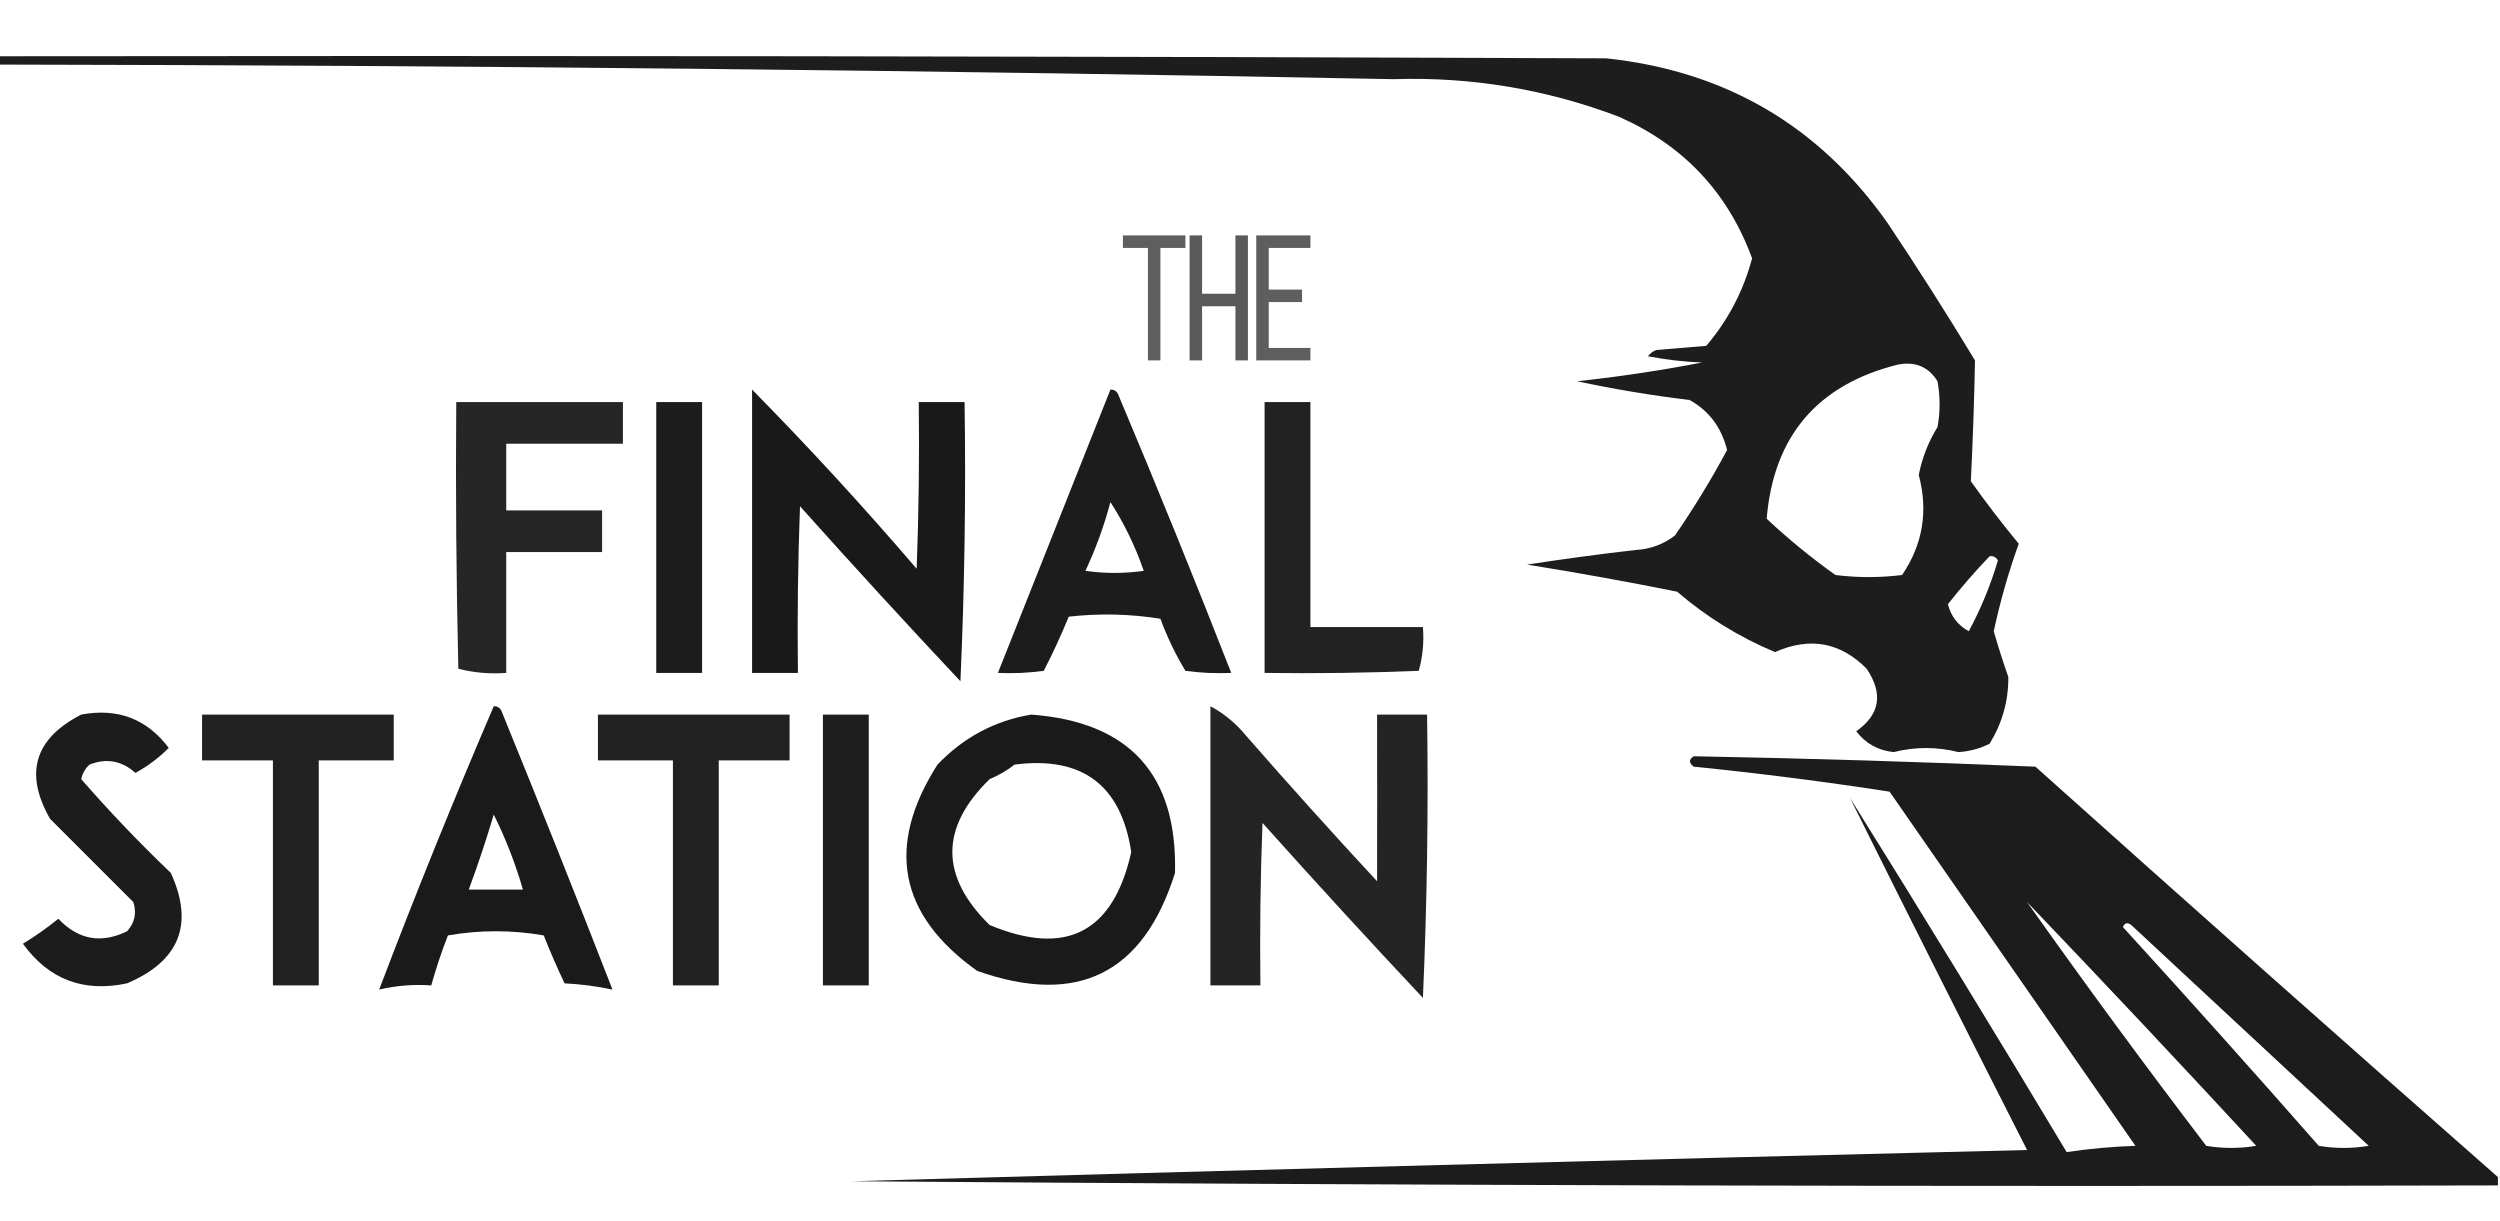
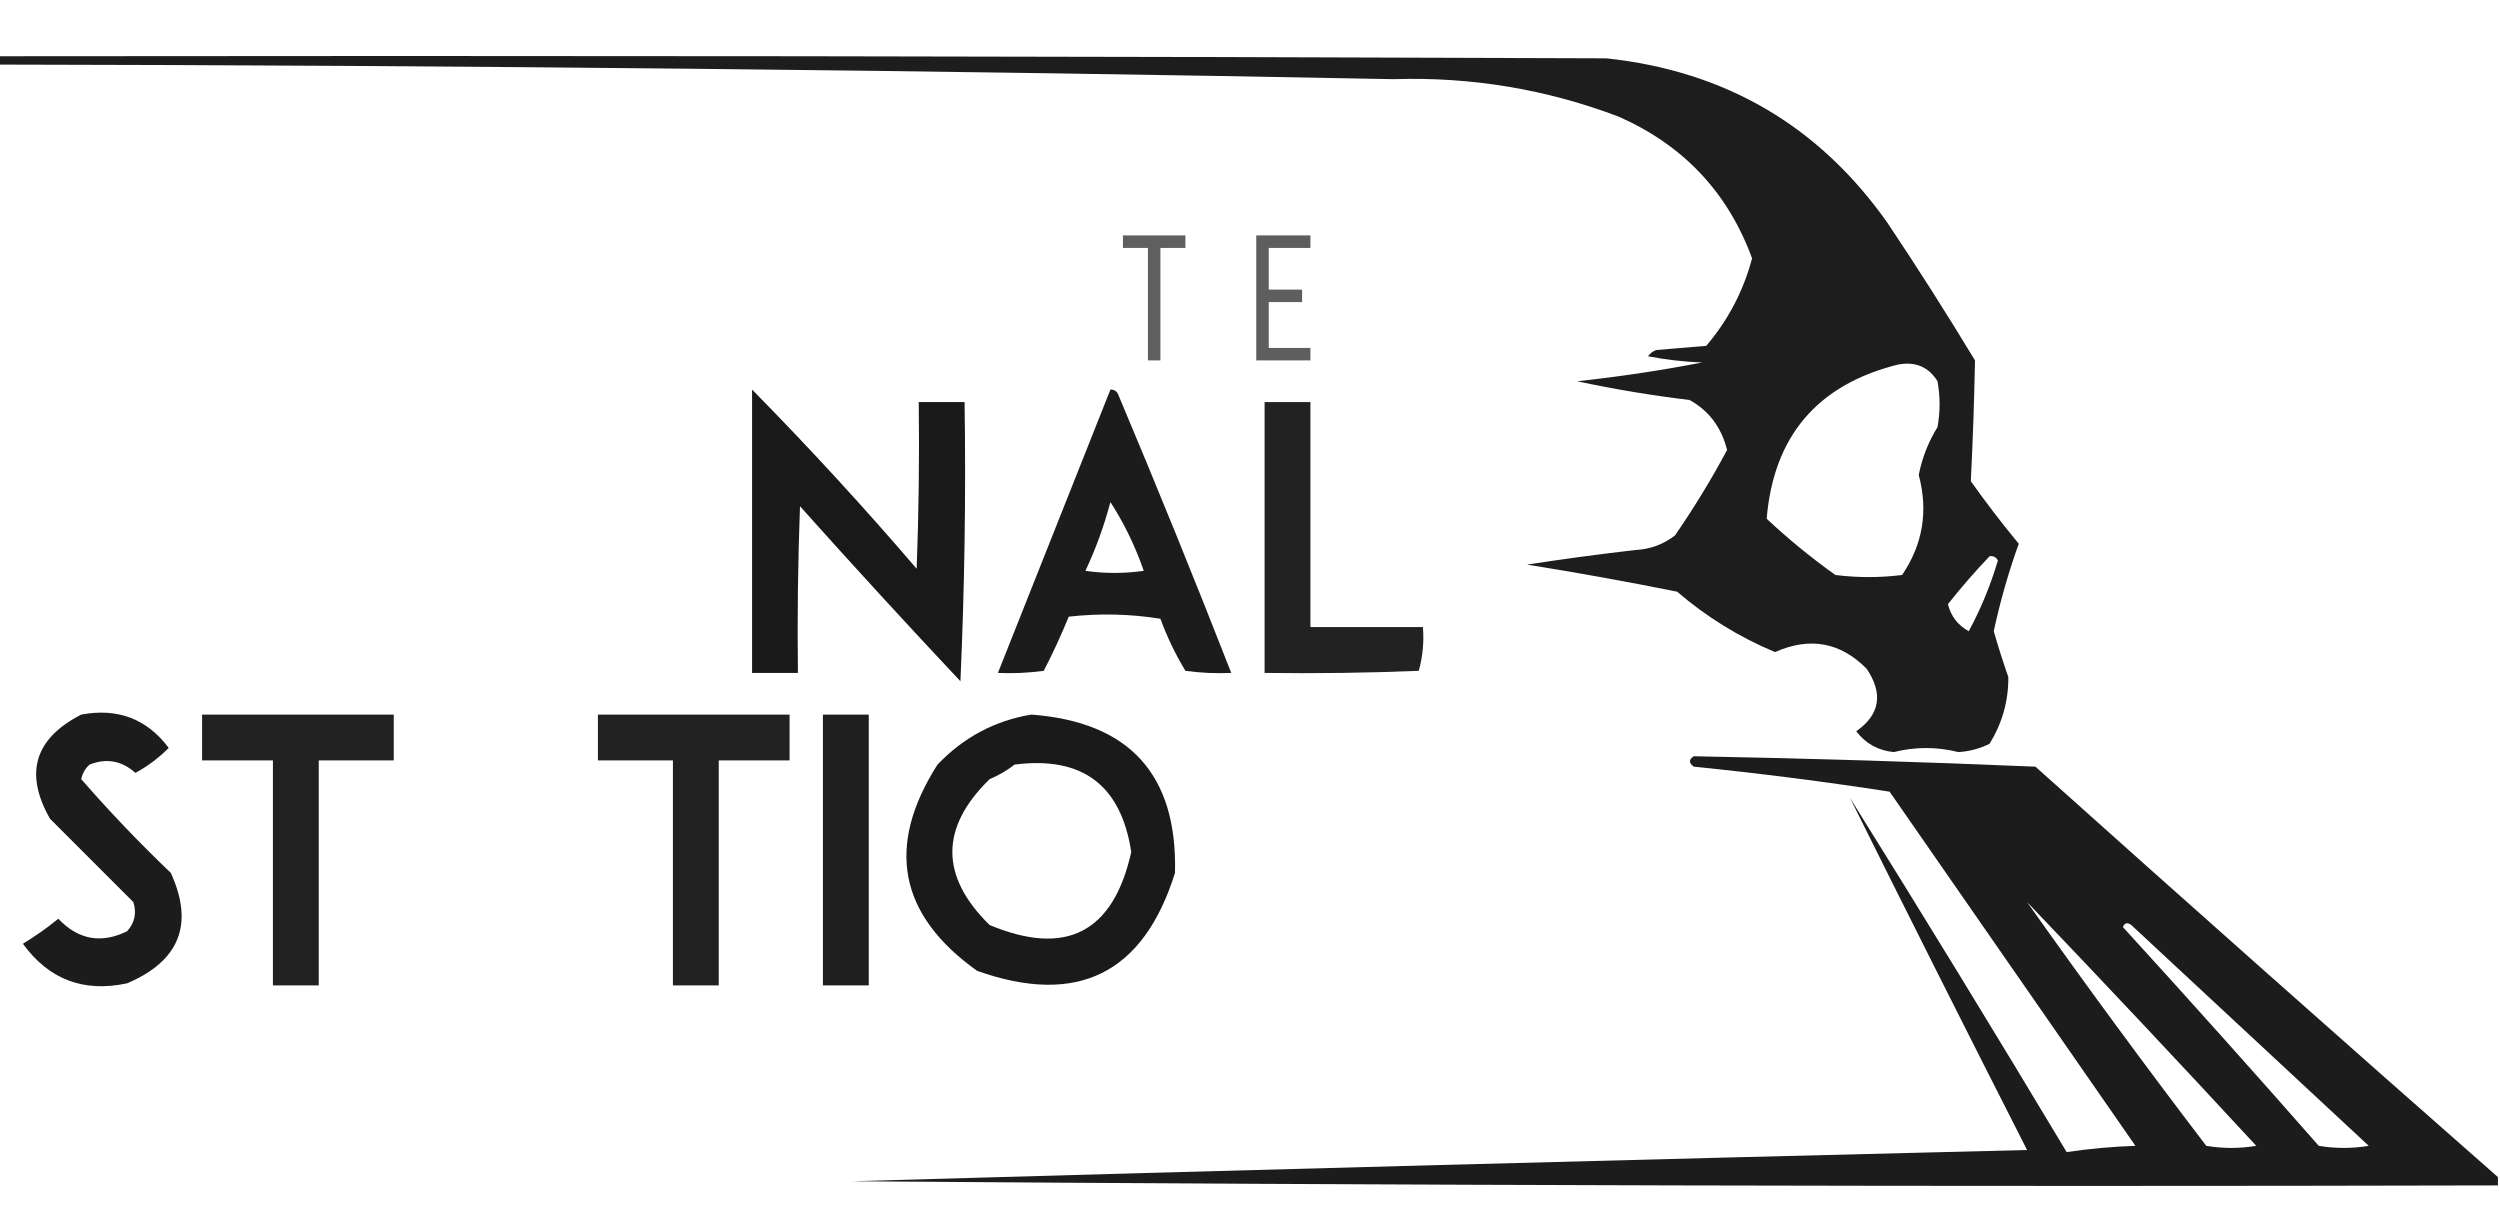
<svg xmlns="http://www.w3.org/2000/svg" version="1.1" width="600px" height="293px" style="shape-rendering:geometricPrecision; text-rendering:geometricPrecision; image-rendering:optimizeQuality; fill-rule:evenodd; clip-rule:evenodd">
  <g>
    <path style="opacity:0.884" fill="#000000" d="M -0.5,13.5 C 128.167,13.333 256.834,13.5 385.5,14C 414.092,17.036 436.592,30.203 453,53.5C 460.25,64.331 467.25,75.331 474,86.5C 473.813,96.177 473.48,105.843 473,115.5C 476.675,120.668 480.508,125.668 484.5,130.5C 482.035,137.36 480.035,144.36 478.5,151.5C 479.56,155.181 480.727,158.847 482,162.5C 482.043,168.212 480.543,173.545 477.5,178.5C 475.137,179.677 472.637,180.343 470,180.5C 464.83,179.203 459.664,179.203 454.5,180.5C 450.743,180.123 447.743,178.457 445.5,175.5C 451.194,171.502 452.027,166.502 448,160.5C 441.688,154.129 434.355,152.795 426,156.5C 417.403,152.903 409.57,148.07 402.5,142C 390.54,139.601 378.54,137.434 366.5,135.5C 375.14,134.17 383.807,133.003 392.5,132C 396.076,131.81 399.242,130.643 402,128.5C 406.55,121.9 410.716,115.067 414.5,108C 413.148,102.571 410.148,98.571 405.5,96C 396.394,94.905 387.394,93.405 378.5,91.5C 388.565,90.419 398.565,88.919 408.5,87C 404.129,86.828 399.796,86.328 395.5,85.5C 396.025,84.808 396.692,84.308 397.5,84C 401.5,83.667 405.5,83.333 409.5,83C 414.74,76.855 418.406,69.855 420.5,62C 414.7,46.197 404.034,34.864 388.5,28C 371.13,21.411 353.13,18.411 334.5,19C 222.843,16.848 111.177,15.681 -0.5,15.5C -0.5,14.833 -0.5,14.167 -0.5,13.5 Z M 455.5,87.5 C 459.684,86.704 462.85,88.037 465,91.5C 465.667,95.167 465.667,98.833 465,102.5C 462.799,106.066 461.299,109.9 460.5,114C 462.812,122.668 461.479,130.668 456.5,138C 451.167,138.667 445.833,138.667 440.5,138C 434.709,133.878 429.209,129.378 424,124.5C 425.668,104.664 436.168,92.331 455.5,87.5 Z M 477.5,133.5 C 478.376,133.369 479.043,133.702 479.5,134.5C 477.744,140.443 475.411,146.109 472.5,151.5C 469.893,150.059 468.226,147.893 467.5,145C 470.656,141.011 473.989,137.177 477.5,133.5 Z" />
  </g>
  <g>
    <path style="opacity:0.628" fill="#000000" d="M 269.5,56.5 C 274.5,56.5 279.5,56.5 284.5,56.5C 284.5,57.5 284.5,58.5 284.5,59.5C 282.5,59.5 280.5,59.5 278.5,59.5C 278.5,68.5 278.5,77.5 278.5,86.5C 277.5,86.5 276.5,86.5 275.5,86.5C 275.5,77.5 275.5,68.5 275.5,59.5C 273.5,59.5 271.5,59.5 269.5,59.5C 269.5,58.5 269.5,57.5 269.5,56.5 Z" />
  </g>
  <g>
-     <path style="opacity:0.648" fill="#000000" d="M 285.5,56.5 C 286.5,56.5 287.5,56.5 288.5,56.5C 288.5,61.167 288.5,65.833 288.5,70.5C 291.167,70.5 293.833,70.5 296.5,70.5C 296.5,65.833 296.5,61.167 296.5,56.5C 297.5,56.5 298.5,56.5 299.5,56.5C 299.5,66.5 299.5,76.5 299.5,86.5C 298.5,86.5 297.5,86.5 296.5,86.5C 296.5,82.167 296.5,77.833 296.5,73.5C 293.833,73.5 291.167,73.5 288.5,73.5C 288.5,77.833 288.5,82.167 288.5,86.5C 287.5,86.5 286.5,86.5 285.5,86.5C 285.5,76.5 285.5,66.5 285.5,56.5 Z" />
-   </g>
+     </g>
  <g>
    <path style="opacity:0.632" fill="#000000" d="M 301.5,56.5 C 305.833,56.5 310.167,56.5 314.5,56.5C 314.5,57.5 314.5,58.5 314.5,59.5C 311.167,59.5 307.833,59.5 304.5,59.5C 304.5,62.833 304.5,66.167 304.5,69.5C 307.167,69.5 309.833,69.5 312.5,69.5C 312.5,70.5 312.5,71.5 312.5,72.5C 309.833,72.5 307.167,72.5 304.5,72.5C 304.5,76.167 304.5,79.833 304.5,83.5C 307.833,83.5 311.167,83.5 314.5,83.5C 314.5,84.5 314.5,85.5 314.5,86.5C 310.167,86.5 305.833,86.5 301.5,86.5C 301.5,76.5 301.5,66.5 301.5,56.5 Z" />
  </g>
  <g>
    <path style="opacity:0.902" fill="#000000" d="M 180.5,93.5 C 194.099,107.307 207.266,121.64 220,136.5C 220.5,123.171 220.667,109.837 220.5,96.5C 224.167,96.5 227.833,96.5 231.5,96.5C 231.833,118.843 231.5,141.177 230.5,163.5C 217.511,149.676 204.677,135.676 192,121.5C 191.5,134.829 191.333,148.163 191.5,161.5C 187.833,161.5 184.167,161.5 180.5,161.5C 180.5,138.833 180.5,116.167 180.5,93.5 Z" />
  </g>
  <g>
    <path style="opacity:0.889" fill="#000000" d="M 266.5,93.5 C 267.497,93.47 268.164,93.97 268.5,95C 277.803,117.082 286.803,139.249 295.5,161.5C 291.818,161.665 288.152,161.499 284.5,161C 282.115,157.062 280.115,152.896 278.5,148.5C 271.189,147.335 263.856,147.169 256.5,148C 254.694,152.418 252.694,156.751 250.5,161C 246.848,161.499 243.182,161.665 239.5,161.5C 248.494,138.844 257.494,116.177 266.5,93.5 Z M 266.5,120.5 C 269.792,125.587 272.459,131.087 274.5,137C 269.833,137.667 265.167,137.667 260.5,137C 262.998,131.673 264.998,126.173 266.5,120.5 Z" />
  </g>
  <g>
-     <path style="opacity:0.851" fill="#000000" d="M 109.5,96.5 C 122.833,96.5 136.167,96.5 149.5,96.5C 149.5,99.833 149.5,103.167 149.5,106.5C 140.167,106.5 130.833,106.5 121.5,106.5C 121.5,111.833 121.5,117.167 121.5,122.5C 129.167,122.5 136.833,122.5 144.5,122.5C 144.5,125.833 144.5,129.167 144.5,132.5C 136.833,132.5 129.167,132.5 121.5,132.5C 121.5,142.167 121.5,151.833 121.5,161.5C 117.563,161.793 113.73,161.46 110,160.5C 109.5,139.169 109.333,117.836 109.5,96.5 Z" />
-   </g>
+     </g>
  <g>
-     <path style="opacity:0.883" fill="#000000" d="M 157.5,96.5 C 161.167,96.5 164.833,96.5 168.5,96.5C 168.5,118.167 168.5,139.833 168.5,161.5C 164.833,161.5 161.167,161.5 157.5,161.5C 157.5,139.833 157.5,118.167 157.5,96.5 Z" />
-   </g>
+     </g>
  <g>
    <path style="opacity:0.867" fill="#000000" d="M 303.5,96.5 C 307.167,96.5 310.833,96.5 314.5,96.5C 314.5,114.5 314.5,132.5 314.5,150.5C 323.5,150.5 332.5,150.5 341.5,150.5C 341.789,154.106 341.456,157.606 340.5,161C 328.171,161.5 315.838,161.667 303.5,161.5C 303.5,139.833 303.5,118.167 303.5,96.5 Z" />
  </g>
  <g>
-     <path style="opacity:0.896" fill="#000000" d="M 118.5,169.5 C 119.497,169.47 120.164,169.97 120.5,171C 129.572,193.245 138.405,215.412 147,237.5C 143.255,236.703 139.421,236.203 135.5,236C 133.704,232.24 132.038,228.407 130.5,224.5C 122.833,223.167 115.167,223.167 107.5,224.5C 105.957,228.461 104.624,232.461 103.5,236.5C 99.233,236.203 95.066,236.536 91,237.5C 99.643,214.762 108.81,192.096 118.5,169.5 Z M 118.5,195.5 C 121.353,201.22 123.686,207.22 125.5,213.5C 121.167,213.5 116.833,213.5 112.5,213.5C 114.698,207.574 116.698,201.574 118.5,195.5 Z" />
-   </g>
+     </g>
  <g>
-     <path style="opacity:0.857" fill="#000000" d="M 290.5,169.5 C 293.731,171.22 296.564,173.553 299,176.5C 309.315,188.316 319.815,199.983 330.5,211.5C 330.531,198.444 330.531,185.11 330.5,171.5C 334.5,171.5 338.5,171.5 342.5,171.5C 342.833,194.176 342.5,216.843 341.5,239.5C 328.511,225.676 315.677,211.676 303,197.5C 302.5,210.496 302.333,223.496 302.5,236.5C 298.5,236.5 294.5,236.5 290.5,236.5C 290.5,214.167 290.5,191.833 290.5,169.5 Z" />
-   </g>
+     </g>
  <g>
    <path style="opacity:0.89" fill="#000000" d="M 19.5,171.5 C 28.257,169.859 35.257,172.526 40.5,179.5C 38.116,181.885 35.45,183.885 32.5,185.5C 29.239,182.568 25.572,181.901 21.5,183.5C 20.447,184.438 19.78,185.605 19.5,187C 26.262,194.765 33.428,202.265 41,209.5C 46.608,221.801 43.108,230.634 30.5,236C 20.044,238.239 11.71,235.073 5.5,226.5C 8.483,224.68 11.316,222.68 14,220.5C 18.782,225.547 24.282,226.547 30.5,223.5C 32.339,221.473 32.839,219.14 32,216.5C 25.36,209.86 18.694,203.194 12,196.5C 5.785,185.588 8.285,177.255 19.5,171.5 Z" />
  </g>
  <g>
    <path style="opacity:0.868" fill="#000000" d="M 48.5,171.5 C 63.833,171.5 79.167,171.5 94.5,171.5C 94.5,175.167 94.5,178.833 94.5,182.5C 88.5,182.5 82.5,182.5 76.5,182.5C 76.5,200.5 76.5,218.5 76.5,236.5C 72.833,236.5 69.167,236.5 65.5,236.5C 65.5,218.5 65.5,200.5 65.5,182.5C 59.833,182.5 54.167,182.5 48.5,182.5C 48.5,178.833 48.5,175.167 48.5,171.5 Z" />
  </g>
  <g>
    <path style="opacity:0.869" fill="#000000" d="M 143.5,171.5 C 158.833,171.5 174.167,171.5 189.5,171.5C 189.5,175.167 189.5,178.833 189.5,182.5C 183.833,182.5 178.167,182.5 172.5,182.5C 172.5,200.5 172.5,218.5 172.5,236.5C 168.833,236.5 165.167,236.5 161.5,236.5C 161.5,218.5 161.5,200.5 161.5,182.5C 155.5,182.5 149.5,182.5 143.5,182.5C 143.5,178.833 143.5,175.167 143.5,171.5 Z" />
  </g>
  <g>
    <path style="opacity:0.882" fill="#000000" d="M 197.5,171.5 C 201.167,171.5 204.833,171.5 208.5,171.5C 208.5,193.167 208.5,214.833 208.5,236.5C 204.833,236.5 201.167,236.5 197.5,236.5C 197.5,214.833 197.5,193.167 197.5,171.5 Z" />
  </g>
  <g>
    <path style="opacity:0.896" fill="#000000" d="M 247.5,171.5 C 271.097,173.261 282.597,185.928 282,209.5C 274.411,233.711 258.578,241.544 234.5,233C 215.69,219.582 212.524,203.082 225,183.5C 231.257,176.958 238.757,172.958 247.5,171.5 Z M 243.5,183.5 C 259.736,181.412 269.07,188.412 271.5,204.5C 267.179,223.828 255.845,229.661 237.5,222C 225.587,210.3 225.587,198.633 237.5,187C 239.727,186.059 241.727,184.892 243.5,183.5 Z" />
  </g>
  <g>
    <path style="opacity:0.887" fill="#000000" d="M 599.5,282.5 C 599.5,283.167 599.5,283.833 599.5,284.5C 467.832,284.833 336.165,284.5 204.5,283.5C 298.493,280.806 392.493,278.306 486.5,276C 472.087,247.672 457.92,219.505 444,191.5C 461.584,219.666 478.918,248 496,276.5C 501.417,275.691 506.917,275.191 512.5,275C 492.833,246.667 473.167,218.333 453.5,190C 437.886,187.59 422.22,185.59 406.5,184C 405.289,183.107 405.289,182.274 406.5,181.5C 433.878,182.008 461.211,182.842 488.5,184C 525.371,217.041 562.371,249.875 599.5,282.5 Z M 486.5,216.5 C 504.967,235.802 523.3,255.302 541.5,275C 537.5,275.667 533.5,275.667 529.5,275C 514.782,255.708 500.449,236.208 486.5,216.5 Z M 509.5,222.5 C 509.897,221.475 510.563,221.308 511.5,222C 530.5,239.667 549.5,257.333 568.5,275C 564.5,275.667 560.5,275.667 556.5,275C 540.968,257.305 525.301,239.805 509.5,222.5 Z" />
  </g>
</svg>